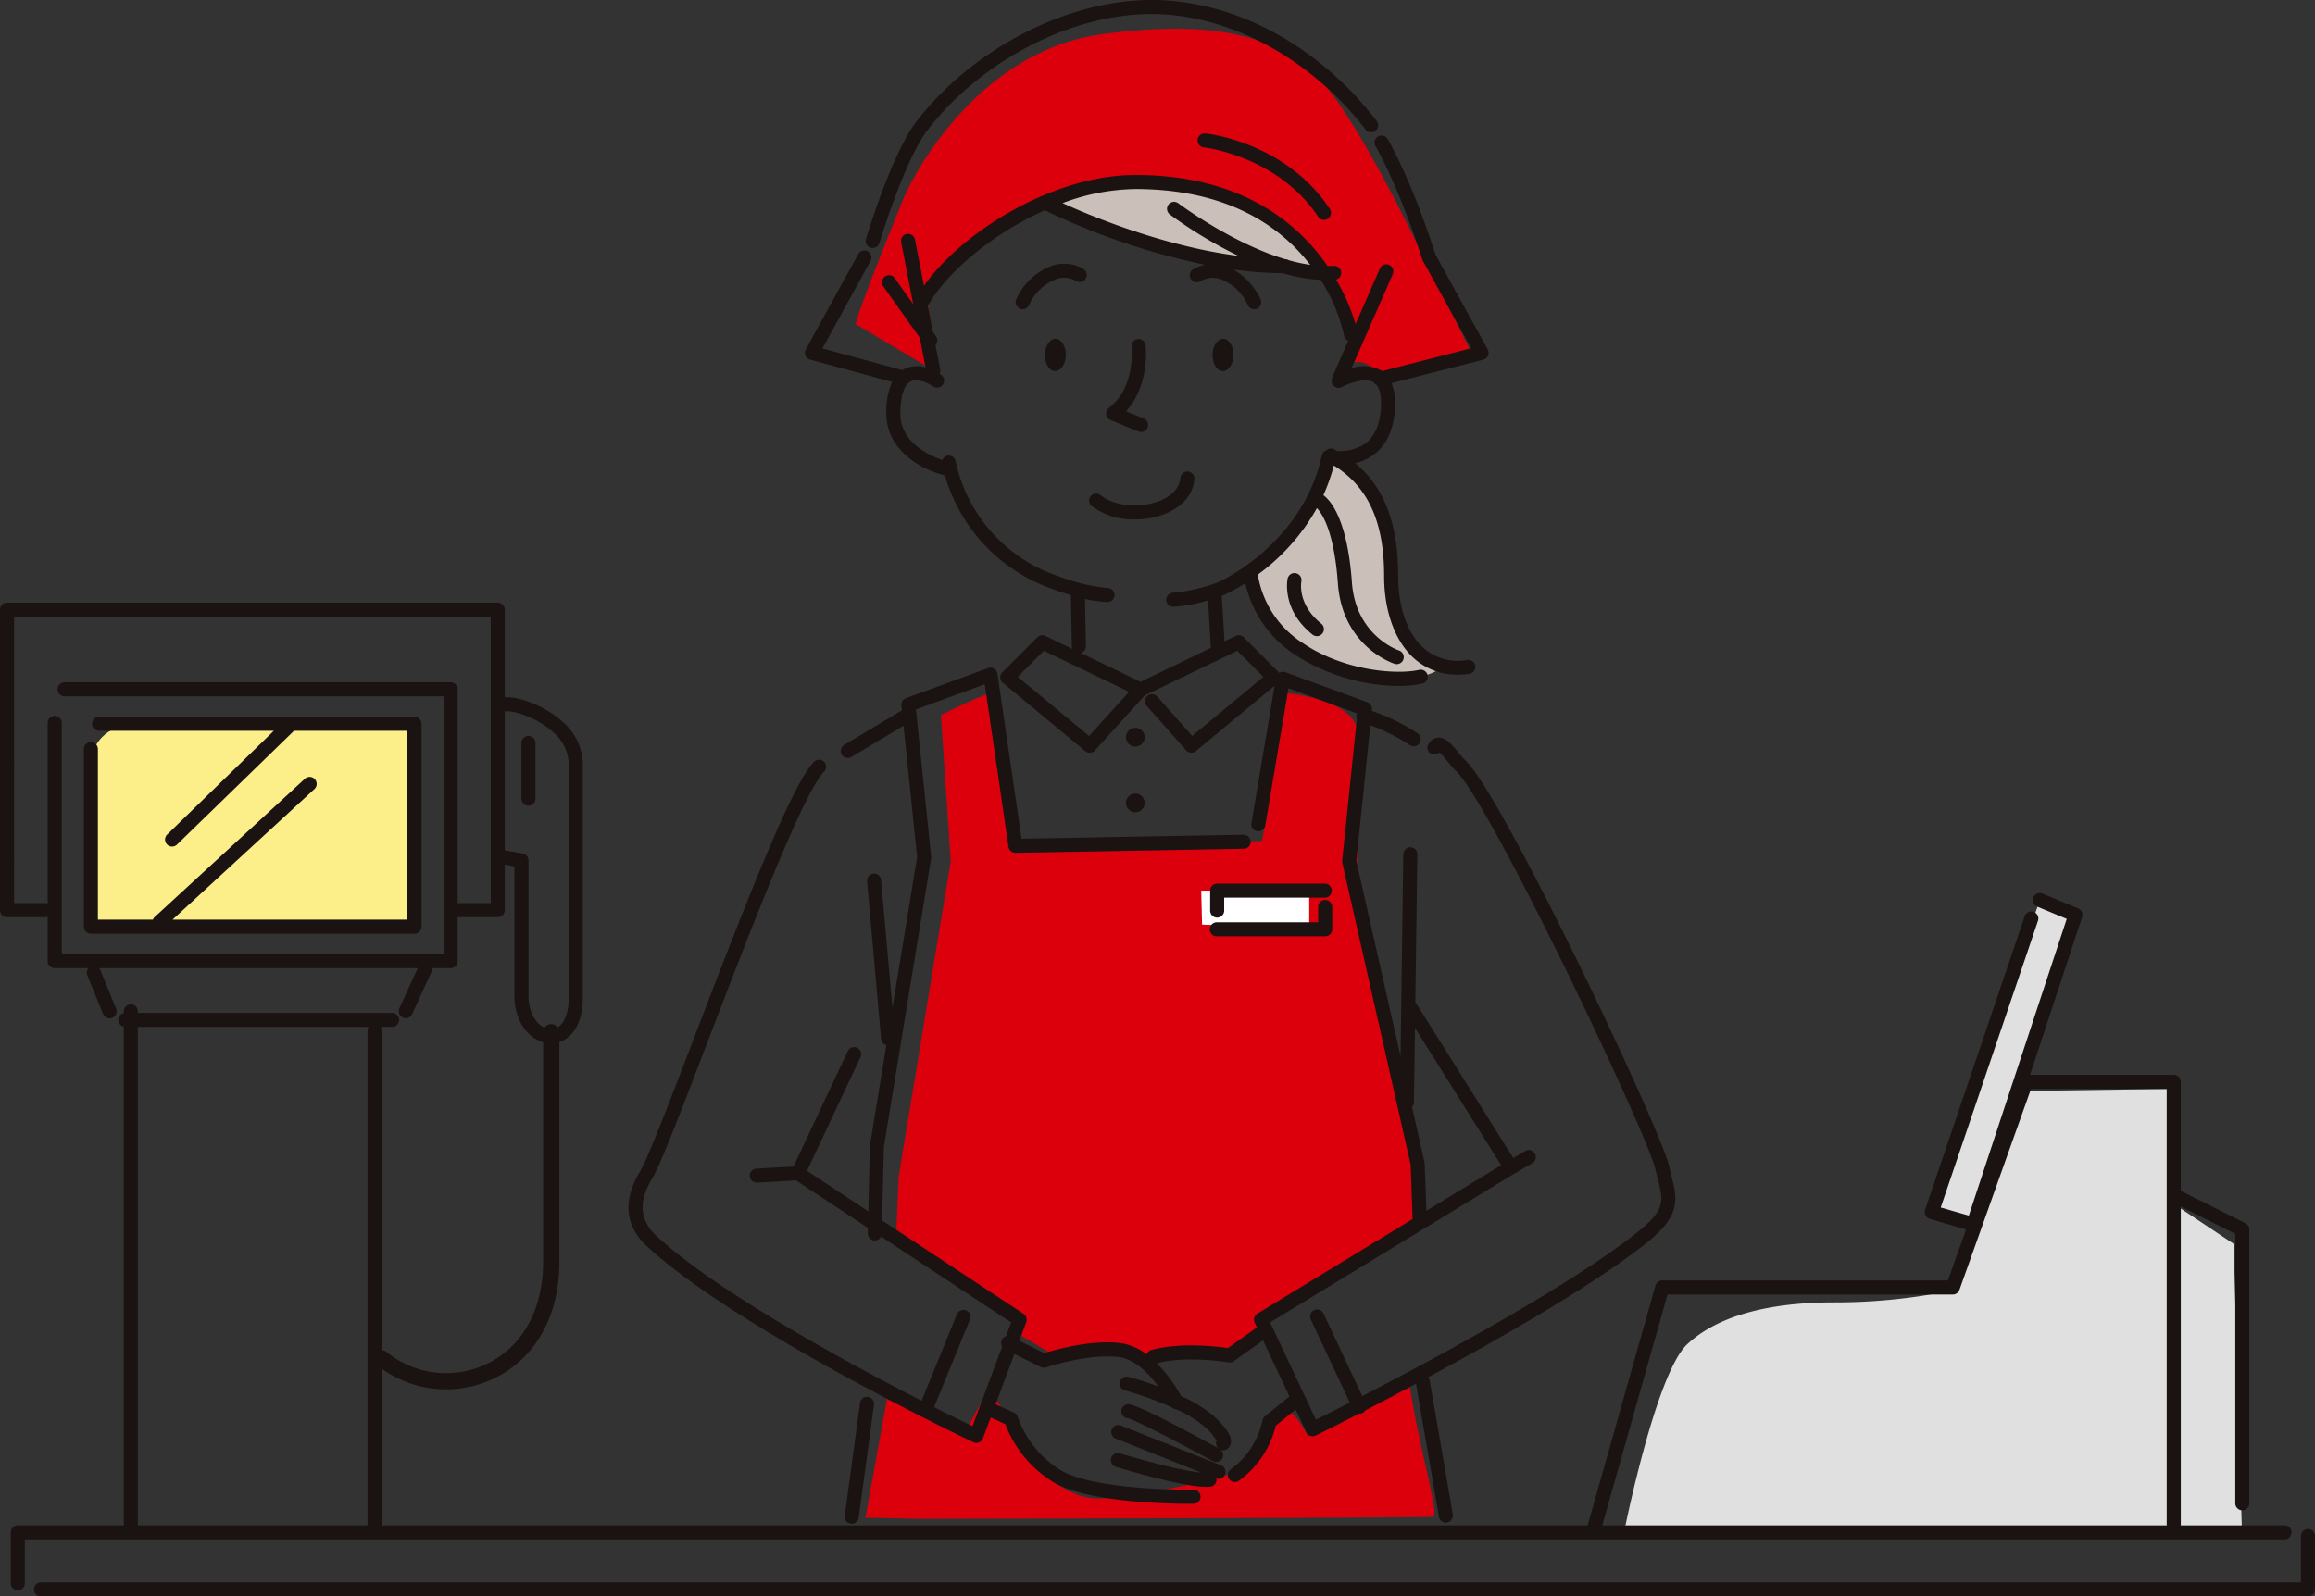
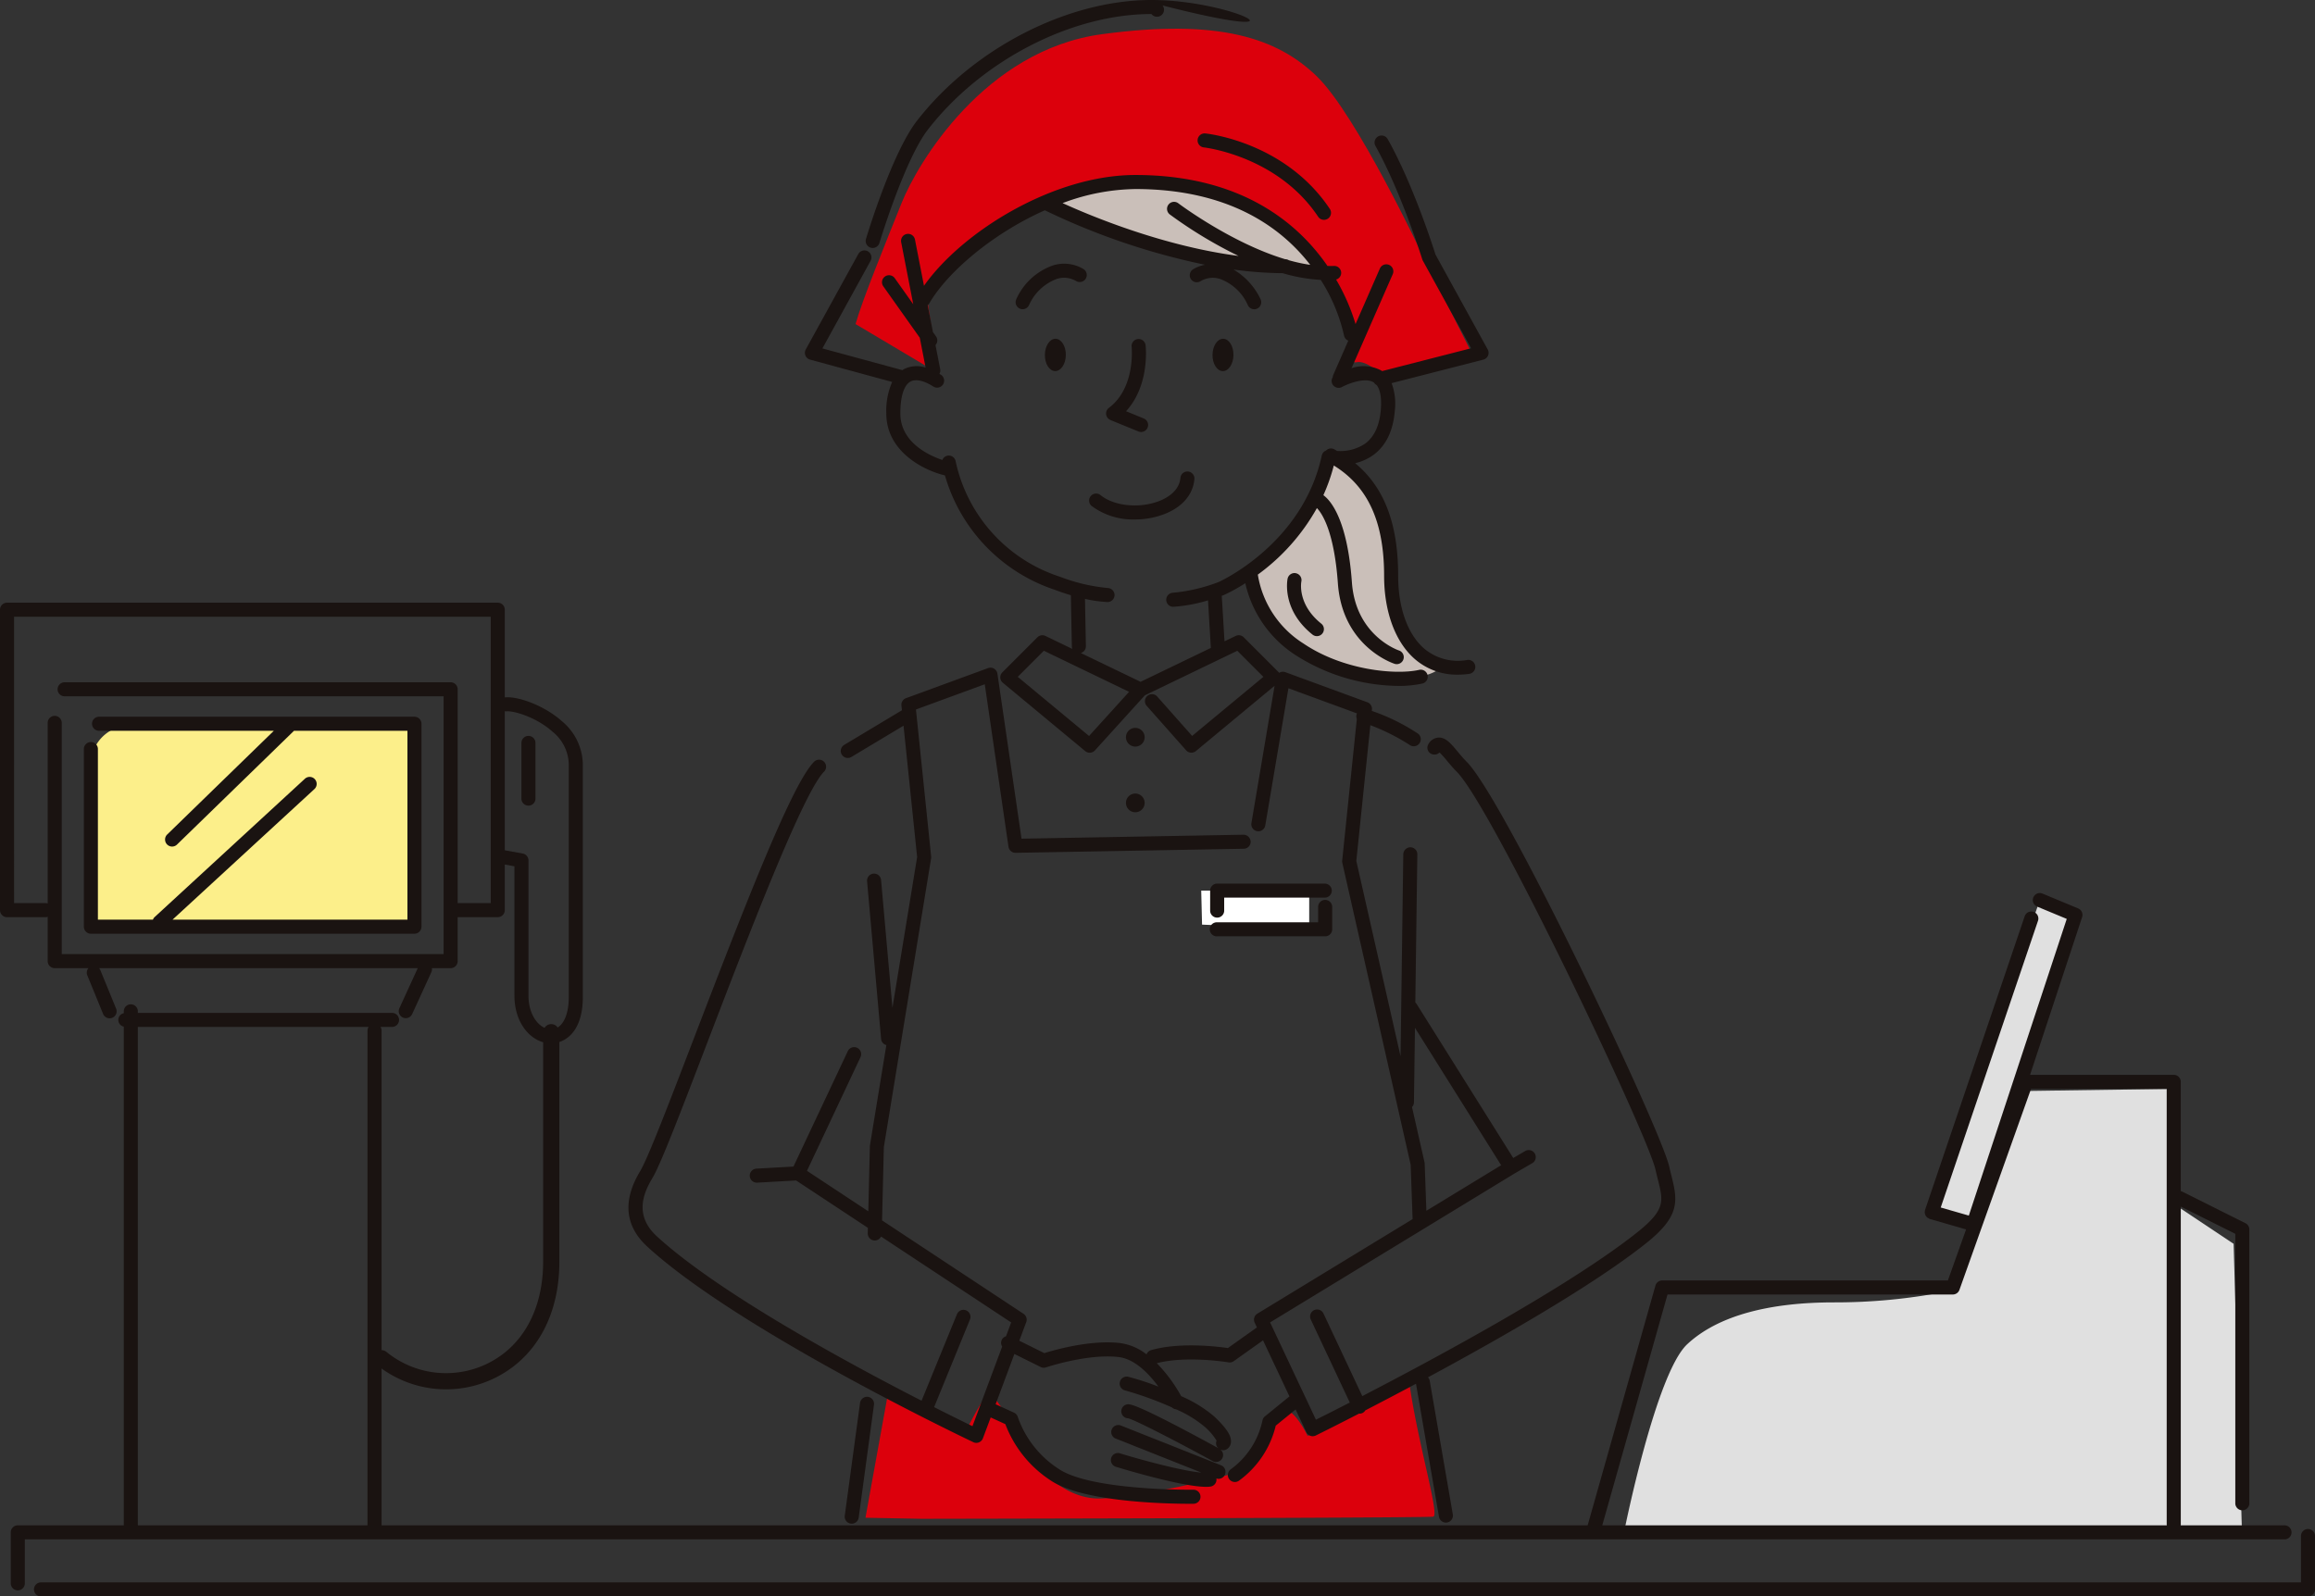
<svg xmlns="http://www.w3.org/2000/svg" id="グループ_102" data-name="グループ 102" width="445.441" height="307.256" viewBox="0 0 445.441 307.256">
  <rect x="0" y="0" width="445.441" height="307.256" fill="#333333" stroke="none" />
  <defs>
    <clipPath id="clip-path">
      <rect id="長方形_49" data-name="長方形 49" width="445.441" height="307.256" fill="none" />
    </clipPath>
  </defs>
  <path id="パス_134" data-name="パス 134" d="M202.666,154.531l8.016,2.311,19.644-59.531-6.854-2.85" transform="translate(169.02 78.778)" fill="#e0e0e0" />
  <line id="線_20" data-name="線 20" y1="56.545" x2="19.18" transform="translate(371.686 176.764)" fill="#ebebeb" />
  <g id="グループ_101" data-name="グループ 101">
    <g id="グループ_100" data-name="グループ 100" clip-path="url(#clip-path)">
      <path id="パス_135" data-name="パス 135" d="M170.428,199.265s6.041-30.209,12.084-35.849,16.112-8.055,28.2-8.055a111.339,111.339,0,0,0,21.348-2.016l15.306-38.668,27.792-.4,1.612,22.556,10.876,7.25,1.61,55.586Z" transform="translate(142.134 95.304)" fill="#e0e0e0" />
      <path id="パス_136" data-name="パス 136" d="M9.471,83.375c0,4.048.119,31.636.119,31.636H71.852V75.955s-51.926.337-54.961.337a7.507,7.507,0,0,0-7.083,5.733" transform="translate(7.899 63.345)" fill="#fcef8a" />
      <path id="パス_137" data-name="パス 137" d="M133.092,68.348a4.038,4.038,0,0,0-1.379,4.906c1.225,3.219,7.052,13.949,19.774,16.4s16.1-1.227,16.1-1.227-4.752.46-7.2-6.744-1.533-15.637-4.446-23.3-8.585-10.27-8.585-10.27-1.379,1.994-4.9,8.431a53.585,53.585,0,0,1-9.351,11.8" transform="translate(109.573 40.126)" fill="#cabfb9" />
      <path id="パス_138" data-name="パス 138" d="M116.649,20.614c3.679-.767,23.759-3.066,34.95,4.752s11.8,10.883,11.8,10.883a70.269,70.269,0,0,1-9.658-1.531c-3.066-.921-6.745.613-12.722-.767s-28.207-8.891-30.659-10.731,6.285-2.606,6.285-2.606" transform="translate(91.68 16.429)" fill="#cabfb9" />
-       <path id="パス_139" data-name="パス 139" d="M194.215,173.452l-29.327,19.882.218,2.278-6.949,5.447a60.549,60.549,0,0,0-9.432-2.016,10.111,10.111,0,0,0-7.472,2.241,44.308,44.308,0,0,0-5.353-1.37c-2.74-.5-11.413.3-11.413.3l-7.64-4.539,1.6-2.346L93.986,178.261l.561-12.528,10.008-60.613-1.893-28.148s7.1-3.551,9.13-4.057,6.362,29.923,6.362,29.923l46.3-1.647,4.9-28.454s12.689,1.192,13.45,7.279-.255,29.925-.255,29.925l11.483,53.934s.02,4.075.187,9.577" transform="translate(78.383 60.661)" fill="#dc000c" />
      <path id="パス_140" data-name="パス 140" d="M95.4,145.611l14.842,8.482s1.522-3.043,2.789-5.071c.592-.946,1.79-.95,2.9-.69l3.791,5.15A39.22,39.22,0,0,0,121.9,157.9c3.043,5.324,8.114,9.128,13.184,9.381s22.563-3.3,27.888-5.324,4.31-8.112,6.844-11.154,6.067,4.44,6.067,4.44l19.591-10.01c1.652,11.611,5.876,25.393,4.565,25.557-2.028.255-98.457.407-98.457.407l-10.78-.2Z" transform="translate(75.728 121.117)" fill="#dc000c" />
      <path id="パス_141" data-name="パス 141" d="M89.761,59.859c1.267-4.565,5.832-15.723,8.876-23.332S114.613,7.11,137.184,4.067s33.729.761,41.336,8.115,20.308,34.378,20.308,34.378l9.111,18.116L191.455,70s-3.3-3.3-5.326-2.789-.253-7.354-1.522-9.891-9.9-26.171-44.381-25.36c-21.555.508-36.861,21.868-36.861,21.868l2.281,15.47Z" transform="translate(74.859 2.513)" fill="#dc000c" />
      <path id="パス_142" data-name="パス 142" d="M126.028,97.387V93.466h20.777v7.45l-20.616-.908-.161-6.542" transform="translate(105.105 77.949)" fill="#fff" />
      <path id="パス_143" data-name="パス 143" d="M119.932,79.989a1.8,1.8,0,1,0-1.8-1.8,1.8,1.8,0,0,0,1.8,1.8" transform="translate(98.517 63.702)" fill="#1a1311" />
      <path id="パス_144" data-name="パス 144" d="M119.932,86.881a1.8,1.8,0,1,0-1.8-1.8,1.8,1.8,0,0,0,1.8,1.8" transform="translate(98.517 69.45)" fill="#1a1311" />
      <path id="パス_145" data-name="パス 145" d="M10.15,116.978H72.411a1.353,1.353,0,0,0,1.353-1.352V76.57a1.353,1.353,0,0,0-1.353-1.352H11.65a1.352,1.352,0,0,0,0,2.7H45.357L24.836,97.882a1.351,1.351,0,1,0,1.883,1.939l22.514-21.9H71.06v36.353h-45.2l27.3-25.133a1.351,1.351,0,0,0-1.83-1.988L22.419,113.772a1.331,1.331,0,0,0-.33.5H11.5V81.365a1.352,1.352,0,0,0-2.7,0v34.261a1.352,1.352,0,0,0,1.352,1.352" transform="translate(7.337 62.73)" fill="#1a1311" />
      <path id="パス_146" data-name="パス 146" d="M440.928,242.178a1.352,1.352,0,0,0-1.352-1.352H419.595c0-.038.022-.072.022-.112V179.478l10.489,5.245v51.933a1.352,1.352,0,0,0,2.7,0V183.886a1.353,1.353,0,0,0-.746-1.209l-12.178-6.089a1.257,1.257,0,0,0-.268-.072V155.473a1.352,1.352,0,0,0-1.352-1.352H390.616l10.015-30.356a1.355,1.355,0,0,0-.765-1.673l-6.854-2.852a1.352,1.352,0,1,0-1.038,2.5l5.7,2.371-18.842,57.1-5.408-1.557,18.725-55.207a1.352,1.352,0,0,0-2.56-.869l-19.18,56.547-.005.033c0,.011-.009.016-.013.027a1.281,1.281,0,0,0-.018.222,1.346,1.346,0,0,0-.024.282,1.455,1.455,0,0,0,.068.248,1.512,1.512,0,0,0,.079.244,1.369,1.369,0,0,0,.161.211,1.232,1.232,0,0,0,.161.193,291.867,291.867,0,0,1,.438.253l.033.007a.168.168,0,0,1,.026.013l6.989,2.014-3.5,9.825h-54.97a1.349,1.349,0,0,0-1.3.983L305.49,240.826H73.418V210.642a21.225,21.225,0,0,0,21.452,1.992c8.108-3.811,12.759-12.027,12.759-22.543V147.8c2.333-.768,4.515-3.283,4.515-8.631V94.287a11.019,11.019,0,0,0-4.042-8.244c-3.386-3.032-8.512-4.836-10.951-4.567-.009,0-.015.006-.024.007V64.6a1.351,1.351,0,0,0-1.352-1.352H1.352A1.351,1.351,0,0,0,0,64.6v57.825a1.352,1.352,0,0,0,1.352,1.352H8.809a1.292,1.292,0,0,0,.367-.075v8.535a1.352,1.352,0,0,0,1.352,1.352h6.49a1.339,1.339,0,0,0-.226,1.364l3.037,7.42a1.351,1.351,0,1,0,2.5-1.023l-3.037-7.42a1.367,1.367,0,0,0-.227-.341H80.382l-3.534,7.71a1.353,1.353,0,0,0,.668,1.792,1.325,1.325,0,0,0,.561.123,1.348,1.348,0,0,0,1.229-.789l3.71-8.093a1.32,1.32,0,0,0,.086-.743h3.607a1.352,1.352,0,0,0,1.353-1.352v-8.46h7.714a1.352,1.352,0,0,0,1.352-1.352v-8.777l1.856.337v24.841c0,4.952,2.612,8.181,5.524,9.023v42.24c0,9.256-4,16.445-10.965,19.721A18.111,18.111,0,0,1,74.35,207.44a1.525,1.525,0,0,0-.932-.33V145.573a1.33,1.33,0,0,0-.2-.673h2.164a1.351,1.351,0,1,0,0-2.7H26.525v-.336a1.353,1.353,0,0,0-2.705,0v.394a1.318,1.318,0,0,0,0,2.584v95.985H3.424a1.352,1.352,0,0,0-1.352,1.352v9.85a1.353,1.353,0,0,0,2.705,0v-8.5h434.8a1.352,1.352,0,0,0,1.352-1.352M94.423,121.074h-6.36V79.92a1.352,1.352,0,0,0-1.353-1.352H12.363a1.352,1.352,0,0,0,0,2.7H85.357v49.615H11.881V86.346a1.353,1.353,0,0,0-2.705,0v34.8a1.357,1.357,0,0,0-.367-.073h-6.1V65.95H94.423Zm7.264,17.753V112.858a1.351,1.351,0,0,0-1.11-1.33l-3.45-.627V84.131a1.435,1.435,0,0,0,.321.033c1.333-.156,5.713,1.084,8.851,3.9a8.294,8.294,0,0,1,3.14,6.228v44.878c0,2.92-.809,5.025-2.135,5.839a1.5,1.5,0,0,0-2.52.07c-1.647-.761-3.1-2.993-3.1-6.247m-30.972,6.745v95.253H26.525V144.9H70.918a1.33,1.33,0,0,0-.2.673M308.3,240.826,320.853,196.4h54.9a1.349,1.349,0,0,0,1.273-.9L390.8,156.824h26.107v83.89a1.091,1.091,0,0,0,.024.112Z" transform="translate(0 52.748)" fill="#1a1311" />
      <path id="パス_147" data-name="パス 147" d="M441.1,160.459a1.352,1.352,0,0,0-1.352,1.352v8.924H4.945a1.351,1.351,0,1,0,0,2.7H441.1a1.352,1.352,0,0,0,1.352-1.352V161.811a1.353,1.353,0,0,0-1.352-1.352" transform="translate(2.994 133.82)" fill="#1a1311" />
      <path id="パス_148" data-name="パス 148" d="M56.059,77.229a1.352,1.352,0,0,0-1.352,1.352V89.374a1.352,1.352,0,0,0,2.7,0V78.581a1.352,1.352,0,0,0-1.352-1.352" transform="translate(45.625 64.408)" fill="#1a1311" />
      <path id="パス_149" data-name="パス 149" d="M127.136,14.007a1.351,1.351,0,0,0-.277,2.689c.141.017,14.168,1.616,21.986,13.34a1.351,1.351,0,0,0,2.248-1.5c-8.539-12.809-23.332-14.465-23.957-14.529" transform="translate(104.787 11.676)" fill="#1a1311" />
      <path id="パス_150" data-name="パス 150" d="M111.69,35.551c-1.113-.024-2.038,1.35-2.065,3.07s.851,3.132,1.964,3.156,2.039-1.352,2.067-3.07-.853-3.132-1.966-3.156" transform="translate(91.425 29.649)" fill="#1a1311" />
      <path id="パス_151" data-name="パス 151" d="M129.179,41.778c1.113.024,2.038-1.35,2.065-3.07s-.851-3.132-1.964-3.156-2.039,1.352-2.067,3.07.853,3.132,1.966,3.156" transform="translate(106.093 29.649)" fill="#1a1311" />
      <path id="パス_152" data-name="パス 152" d="M116.883,51.174l5.4,2.208a1.376,1.376,0,0,0,.514.1,1.353,1.353,0,0,0,.512-2.6l-3.417-1.4c4.576-4.987,3.8-12.372,3.758-12.717a1.352,1.352,0,0,0-2.687.3c.009.079.807,7.884-4.374,11.772a1.35,1.35,0,0,0,.3,2.331" transform="translate(96.778 29.664)" fill="#1a1311" />
      <path id="パス_153" data-name="パス 153" d="M134.527,50.954a1.352,1.352,0,0,0-2.694-.24c-.218,2.476-2.474,3.782-3.8,4.339-3.815,1.608-8.893,1.159-11.565-1.02a1.35,1.35,0,1,0-1.707,2.093,13.324,13.324,0,0,0,8.3,2.588,15.656,15.656,0,0,0,6.021-1.168c3.255-1.372,5.188-3.712,5.443-6.591" transform="translate(95.295 41.264)" fill="#1a1311" />
      <path id="パス_154" data-name="パス 154" d="M119.624,28.713A7.19,7.19,0,0,0,113.748,28a12.1,12.1,0,0,0-7.05,6.479,1.349,1.349,0,0,0,.605,1.81,1.318,1.318,0,0,0,.6.143,1.355,1.355,0,0,0,1.212-.745,9.442,9.442,0,0,1,5.386-5.095,4.568,4.568,0,0,1,3.73.436,1.352,1.352,0,0,0,1.39-2.318" transform="translate(88.866 23.082)" fill="#1a1311" />
-       <path id="パス_155" data-name="パス 155" d="M91.787,47.669a1.353,1.353,0,0,0,1.684-.906c.048-.161,4.844-16.033,9.328-21.821C113.113,11.64,130.4,2.7,145.811,2.7c14.87,0,30.659,8.521,41.2,22.237a1.351,1.351,0,0,0,2.142-1.647C177.944,8.706,161.741,0,145.811,0,129.6,0,111.462,9.357,100.664,23.286c-4.794,6.184-9.581,22.028-9.782,22.7a1.352,1.352,0,0,0,.906,1.684" transform="translate(75.745)" fill="#1a1311" />
+       <path id="パス_155" data-name="パス 155" d="M91.787,47.669a1.353,1.353,0,0,0,1.684-.906c.048-.161,4.844-16.033,9.328-21.821C113.113,11.64,130.4,2.7,145.811,2.7a1.351,1.351,0,0,0,2.142-1.647C177.944,8.706,161.741,0,145.811,0,129.6,0,111.462,9.357,100.664,23.286c-4.794,6.184-9.581,22.028-9.782,22.7a1.352,1.352,0,0,0,.906,1.684" transform="translate(75.745)" fill="#1a1311" />
      <path id="パス_156" data-name="パス 156" d="M91.577,147.751l-2.942,21.724A1.354,1.354,0,0,0,89.795,171a1.571,1.571,0,0,0,.183.013,1.351,1.351,0,0,0,1.337-1.172l2.942-21.723a1.353,1.353,0,0,0-1.159-1.52,1.371,1.371,0,0,0-1.52,1.159" transform="translate(73.91 122.247)" fill="#1a1311" />
      <path id="パス_157" data-name="パス 157" d="M149.094,92.729H128.317a1.352,1.352,0,0,0-1.352,1.352V98a1.352,1.352,0,0,0,2.7,0V95.432h19.426a1.352,1.352,0,0,0,0-2.7" transform="translate(105.886 77.334)" fill="#1a1311" />
      <path id="パス_158" data-name="パス 158" d="M149.094,94.44a1.352,1.352,0,0,0-1.352,1.352v2.96H128.317a1.352,1.352,0,1,0,0,2.7h20.777a1.352,1.352,0,0,0,1.352-1.352V95.792a1.352,1.352,0,0,0-1.352-1.352" transform="translate(105.886 78.761)" fill="#1a1311" />
      <path id="パス_159" data-name="パス 159" d="M132.294,265.7a1.345,1.345,0,0,0,1.088.033,1.357,1.357,0,0,0,.759-.779l1.5-4.016,2.817,1.287a22.4,22.4,0,0,0,8.913,10.962c6.335,4.11,22.543,4.369,26.507,4.369.473,0,.772,0,.86-.006a1.352,1.352,0,0,0-.02-2.7h-.02c-.2,0-19.451.229-25.854-3.927a19.563,19.563,0,0,1-7.976-10.028,1.358,1.358,0,0,0-.743-.878l-3.536-1.616,3.609-9.678,5.06,2.509a1.336,1.336,0,0,0,1.034.068c.083-.026,8.071-2.7,14.017-1.977,3.088.38,5.8,3.231,7.6,5.682a52.659,52.659,0,0,0-5.874-1.913,1.352,1.352,0,0,0-.5,2.657,65.978,65.978,0,0,1,8.988,3.266,1.3,1.3,0,0,0,.761.35,22.144,22.144,0,0,1,5.489,3.336,11.227,11.227,0,0,1,2.326,2.7,1.341,1.341,0,0,0,.044,1.1,1.294,1.294,0,0,0,.343.376c-15.9-8.686-17.067-8.537-17.559-8.462a1.352,1.352,0,0,0,.16,2.69c1.348.323,9.278,4.411,16.278,8.238a1.353,1.353,0,0,0,1.834-.537,1.334,1.334,0,0,0-.381-1.7,1.364,1.364,0,0,0,.537.15,1.343,1.343,0,0,0,.6-.141,1.7,1.7,0,0,0,.9-1.289c.187-1.253-.774-2.775-3.219-5.086a25.093,25.093,0,0,0-6.346-3.9A29.206,29.206,0,0,0,167.6,250.5c5.726-1.5,13.711-.178,13.792-.161a1.35,1.35,0,0,0,1.009-.231l5.638-4.007,5.084,10.789-4.717,3.839a1.34,1.34,0,0,0-.482.834,15.656,15.656,0,0,1-6.048,9.324,1.351,1.351,0,1,0,1.566,2.2,18.372,18.372,0,0,0,7.044-10.569l3.824-3.112,2.06,4.37a1.362,1.362,0,0,0,.776.7,1.4,1.4,0,0,0,.447.075,1.36,1.36,0,0,0,.6-.139c.117-.059,3.34-1.649,8.33-4.216.029,0,.059.011.088.011a1.332,1.332,0,0,0,.572-.128,1.307,1.307,0,0,0,.539-.5c2.83-1.464,6.149-3.2,9.751-5.124l4.424,25.6a1.353,1.353,0,0,0,1.33,1.122,1.4,1.4,0,0,0,.231-.02,1.352,1.352,0,0,0,1.1-1.563l-4.446-25.733a1.305,1.305,0,0,0-.336-.644c14.175-7.637,31.891-17.779,41.985-25.815,6.459-5.144,6.1-8.066,4.91-12.788-.149-.592-.308-1.225-.458-1.906-1.586-7.217-31.741-70.74-39-77.975-.6-.6-1.161-1.271-1.7-1.917-1.319-1.585-2.34-2.837-3.794-2.727a2.387,2.387,0,0,0-1.876,1.295,1.3,1.3,0,0,0,.5,1.8,1.394,1.394,0,0,0,1.662-.227,17.181,17.181,0,0,1,1.431,1.59c.55.662,1.176,1.412,1.867,2.1,6.773,6.755,36.768,69.827,38.264,76.642.156.708.321,1.366.479,1.986,1.018,4.033,1.438,5.7-3.972,10.012-12.924,10.29-38.649,24.15-52.932,31.544l-7.462-15.88a1.352,1.352,0,1,0-2.447,1.15l7.5,15.97c-2.938,1.509-5.216,2.656-6.516,3.3L189.4,242.646l47.038-28.661v0l3.43-2a1.352,1.352,0,0,0-1.361-2.336L236.184,211l-18.628-29.7a1.242,1.242,0,0,0-.213-.226l.387-28.507A1.351,1.351,0,0,0,216.4,151.2a1.389,1.389,0,0,0-1.372,1.331l-.528,38.888-8.51-37.595,2.7-26.121a39.568,39.568,0,0,1,7.611,3.833,1.351,1.351,0,1,0,1.4-2.309,38.539,38.539,0,0,0-8.73-4.273L209,124.7a1.354,1.354,0,0,0-.878-1.408L192.33,117.5a1.35,1.35,0,0,0-1.144.1c-.017.011-.026.029-.042.04-.029-.033-.04-.077-.072-.108l-6.747-6.747a1.349,1.349,0,0,0-1.544-.262l-2.153,1.038L180.1,102.8c.238-.09.4-.15.435-.167a32.466,32.466,0,0,0,4.093-2.258,22.271,22.271,0,0,0,9.66,13.834,37.43,37.43,0,0,0,19.809,5.935,20.988,20.988,0,0,0,4.552-.449,1.351,1.351,0,1,0-.594-2.635c-4.464,1.007-14.617.086-22.25-5.087a19.267,19.267,0,0,1-8.761-13.216c0-.013-.011-.022-.013-.033a39.85,39.85,0,0,0,11.376-12.807c.913.93,3.309,4.3,4.037,14.494.866,12.093,10.5,15.347,10.909,15.479a1.37,1.37,0,0,0,.416.066,1.352,1.352,0,0,0,.414-2.639c-.081-.026-8.306-2.8-9.042-13.1-.886-12.4-4.255-15.9-5.489-16.783a35.353,35.353,0,0,0,2.006-5.713c6.564,4.048,9.68,10.819,9.68,21.245,0,6.9,2.151,12.739,5.9,16a12.347,12.347,0,0,0,8.293,3.013,15.494,15.494,0,0,0,2.171-.154,1.352,1.352,0,1,0-.372-2.678,10.029,10.029,0,0,1-8.317-2.219c-3.158-2.751-4.972-7.842-4.972-13.966,0-10.015-2.656-17.03-8.275-21.689a9.66,9.66,0,0,0,3.534-1.6c2.415-1.788,3.795-4.658,4.1-8.535a11.3,11.3,0,0,0-.622-5.267l17.645-4.523a1.351,1.351,0,0,0,.849-1.961L221.222,37.119c-.464-1.476-4.321-13.529-9.179-22.193a1.351,1.351,0,1,0-2.357,1.32c4.93,8.8,8.955,21.676,9,21.806a1.307,1.307,0,0,0,.106.251l9.278,16.858L210.95,59.551c-.039-.026-.07-.059-.108-.084a7.212,7.212,0,0,0-5.77-.475l7.937-18.114a1.352,1.352,0,0,0-2.476-1.086L205.843,50.5A39.588,39.588,0,0,0,202.1,41.93a1.333,1.333,0,0,0,.978-1.37,1.35,1.35,0,0,0-1.447-1.249c-.389.028-.792.006-1.188.007-5.7-8.28-16.61-17.5-36.953-17.511h-.02c-15.726,0-33.272,10.852-40.669,21.324l-1.731-8.887a1.352,1.352,0,1,0-2.654.517l2.322,11.926-3.571-5.036a1.352,1.352,0,0,0-2.206,1.563l7.033,9.918,1.119,5.739a5.507,5.507,0,0,0-4.2.321c-.092.05-.171.121-.26.178l-15.394-4.183L112.542,38.3a1.351,1.351,0,0,0-2.368-1.3l-10.12,18.387a1.35,1.35,0,0,0,.829,1.955l15.8,4.3a13.754,13.754,0,0,0-1.13,6.069c0,7.362,7.259,10.975,11.279,11.917a32.709,32.709,0,0,0,21.245,22.05c.1.04,1.284.506,2.986,1.012l.191,9.869a1.348,1.348,0,0,0,.1.466l-5.185-2.5a1.346,1.346,0,0,0-1.542.262l-6.749,6.747a1.35,1.35,0,0,0,.094,2l15.855,13.157a1.357,1.357,0,0,0,1.865-.132l9.606-10.6,17.79-8.578,5.021,5.02L174.4,129.768l-6.718-7.58a1.352,1.352,0,0,0-2.025,1.792l7.587,8.559a1.356,1.356,0,0,0,1.876.145l15.143-12.566-4.457,26.428a1.351,1.351,0,1,0,2.665.449l4.453-26.4,13.194,4.838a1.345,1.345,0,0,0-.128.569,1.3,1.3,0,0,0,.1.5l-2.821,27.264a1.342,1.342,0,0,0,.028.436l13.15,58.09.374,10.472-29.872,18.2a1.353,1.353,0,0,0-.519,1.731l.433.919-5.584,3.969c-2.067-.3-9.3-1.172-14.791.405a1.33,1.33,0,0,0-.862.805,10.665,10.665,0,0,0-4.992-2.159c-5.691-.7-12.676,1.3-14.674,1.926l-4.818-2.388,1.337-3.58a1.353,1.353,0,0,0-.521-1.6l-27.222-17.977.343-14.105,9.093-55.571a1.3,1.3,0,0,0,.011-.358l-2.927-28.3,13.24-4.855,4.568,31.286a1.365,1.365,0,0,0,1.363,1.155l43.906-.783a1.353,1.353,0,0,0,1.33-1.375,1.4,1.4,0,0,0-1.375-1.328l-42.717.763-4.638-31.755a1.352,1.352,0,0,0-1.8-1.075l-15.791,5.79a1.353,1.353,0,0,0-.88,1.408l.1.915L107.444,131.5a1.352,1.352,0,0,0,.7,2.511,1.328,1.328,0,0,0,.693-.194l10.03-6.017,2.617,25.287L116.733,182.1l-2.188-24.6a1.351,1.351,0,1,0-2.692.24l2.7,30.36a1.337,1.337,0,0,0,1.009,1.168l-3.158,19.3a1.574,1.574,0,0,0-.015.185l-.3,12.508-11.8-7.789,10.3-21.879a1.352,1.352,0,1,0-2.447-1.152l-10.454,22.21-7.156.4a1.352,1.352,0,0,0,.073,2.7c.026,0,.051,0,.077,0l7.516-.424,13.812,9.12-.026,1.049a1.35,1.35,0,0,0,1.319,1.385h.031a1.344,1.344,0,0,0,1.207-.761l25.039,16.535-.994,2.665a1.315,1.315,0,0,0-.737,1.975l-5.718,15.323c-1.458-.71-4.049-1.981-7.378-3.668l6.918-16.915a1.352,1.352,0,0,0-2.5-1.023l-6.833,16.706c-14.389-7.371-39.011-20.74-50.9-31.607-4.431-4.049-2.654-8.319-.862-11.292,1.566-2.613,5.509-12.9,10.5-25.932,7.794-20.346,18.47-48.212,22.5-52.243a1.352,1.352,0,0,0-1.913-1.911c-4.112,4.112-12.532,25.568-23.114,53.187-4.746,12.394-8.849,23.1-10.36,25.617-3.42,5.678-2.942,10.58,1.421,14.569,17.593,16.08,60.857,36.724,62.689,37.593M163.467,24.511h.02c17.993.011,28.071,7.385,33.635,14.593A32.255,32.255,0,0,1,193,38.212a1.321,1.321,0,0,0-.668-.2h-.046c-10.369-3.12-20.394-10.643-20.524-10.742a1.351,1.351,0,1,0-1.634,2.151,85.316,85.316,0,0,0,13.2,7.967c-14.659-1.918-28.59-7.765-33.857-10.169a41.049,41.049,0,0,1,14-2.707m-8.906,105.267-13.72-11.384,5.023-5.02,16.4,7.906Zm16.174-24.869c.022,0,.044,0,.066,0a29.773,29.773,0,0,0,6.65-1.232l.545,9.139,0,.015-13.522,6.52-11.5-5.544a1.334,1.334,0,0,0,.979-1.3l-.176-9.113a25.884,25.884,0,0,0,4.279.607c.022,0,.044,0,.066,0a1.351,1.351,0,0,0,.062-2.7,34.569,34.569,0,0,1-9.251-2.181,29.95,29.95,0,0,1-20.049-22.243,1.334,1.334,0,0,0-2.551-.218c-2.555-.867-8.081-3.38-8.081-8.95,0-3.277.69-5.458,1.942-6.142,1-.547,2.591-.205,4.376.943a1.352,1.352,0,1,0,1.462-2.274c-.088-.057-.174-.1-.262-.154a1.328,1.328,0,0,0,.15-.884l-.906-4.653a1.333,1.333,0,0,0,.11-1.66l-.6-.84-1.011-5.181a1.337,1.337,0,0,0,.3-.339c3.455-5.949,12.079-13.4,22.239-17.925a132.8,132.8,0,0,0,30.811,10.481,7.152,7.152,0,0,0-2.234.844,1.352,1.352,0,1,0,1.39,2.318,4.6,4.6,0,0,1,3.728-.435,9.44,9.44,0,0,1,5.388,5.093,1.355,1.355,0,0,0,1.212.748,1.38,1.38,0,0,0,.6-.143,1.355,1.355,0,0,0,.6-1.814,13.1,13.1,0,0,0-5.2-5.691,74.425,74.425,0,0,0,9.473.708A32.131,32.131,0,0,0,199.147,42a33.6,33.6,0,0,1,4.479,10.694,1.349,1.349,0,0,0,.82,1l-2.9,6.615a1.312,1.312,0,0,0-.09.414,1.331,1.331,0,0,0-.053,1.357,1.354,1.354,0,0,0,1.836.532c1.047-.576,4.425-1.966,6.135-.869a1.336,1.336,0,0,0,.521.49c.871,1.1.939,3.094.814,4.7-.242,3.054-1.251,5.262-3,6.564a8.508,8.508,0,0,1-5.416,1.42c-.189-.106-.367-.22-.561-.323a1.331,1.331,0,0,0-1.6.281,1.562,1.562,0,0,0-.2.079,1.355,1.355,0,0,0-.591.853c-3.69,17.1-19.723,24.286-19.845,24.341a32.82,32.82,0,0,1-8.827,2.067,1.352,1.352,0,0,0,.062,2.7m45.974,96.279a1.344,1.344,0,0,0,.374-.9l.194-14.344,16.583,26.444-14.388,8.768-.323-9.082a1.292,1.292,0,0,0-.033-.251Z" transform="translate(54.986 11.872)" fill="#1a1311" />
      <path id="パス_160" data-name="パス 160" d="M138.512,159.055a1.352,1.352,0,0,0-.756-1.755l-19.281-7.657a1.352,1.352,0,0,0-1,2.513l16.5,6.551c-3.556-.3-11.1-2.309-15.675-3.708a1.351,1.351,0,1,0-.792,2.584c1.364.418,12.755,3.862,17.357,3.862a6.083,6.083,0,0,0,.842-.051,1.351,1.351,0,0,0,1.152-1.524c0-.015-.013-.026-.015-.04a1.38,1.38,0,0,0,.414.079,1.35,1.35,0,0,0,1.256-.853" transform="translate(97.199 124.721)" fill="#1a1311" />
      <path id="パス_161" data-name="パス 161" d="M136.745,60.168a1.356,1.356,0,0,0-1.6,1.044c-.05.244-1.181,5.992,4.79,10.771a1.36,1.36,0,0,0,.845.3,1.352,1.352,0,0,0,.845-2.406c-4.612-3.692-3.872-7.912-3.833-8.112a1.353,1.353,0,0,0-1.047-1.592" transform="translate(112.61 50.155)" fill="#1a1311" />
    </g>
  </g>
</svg>